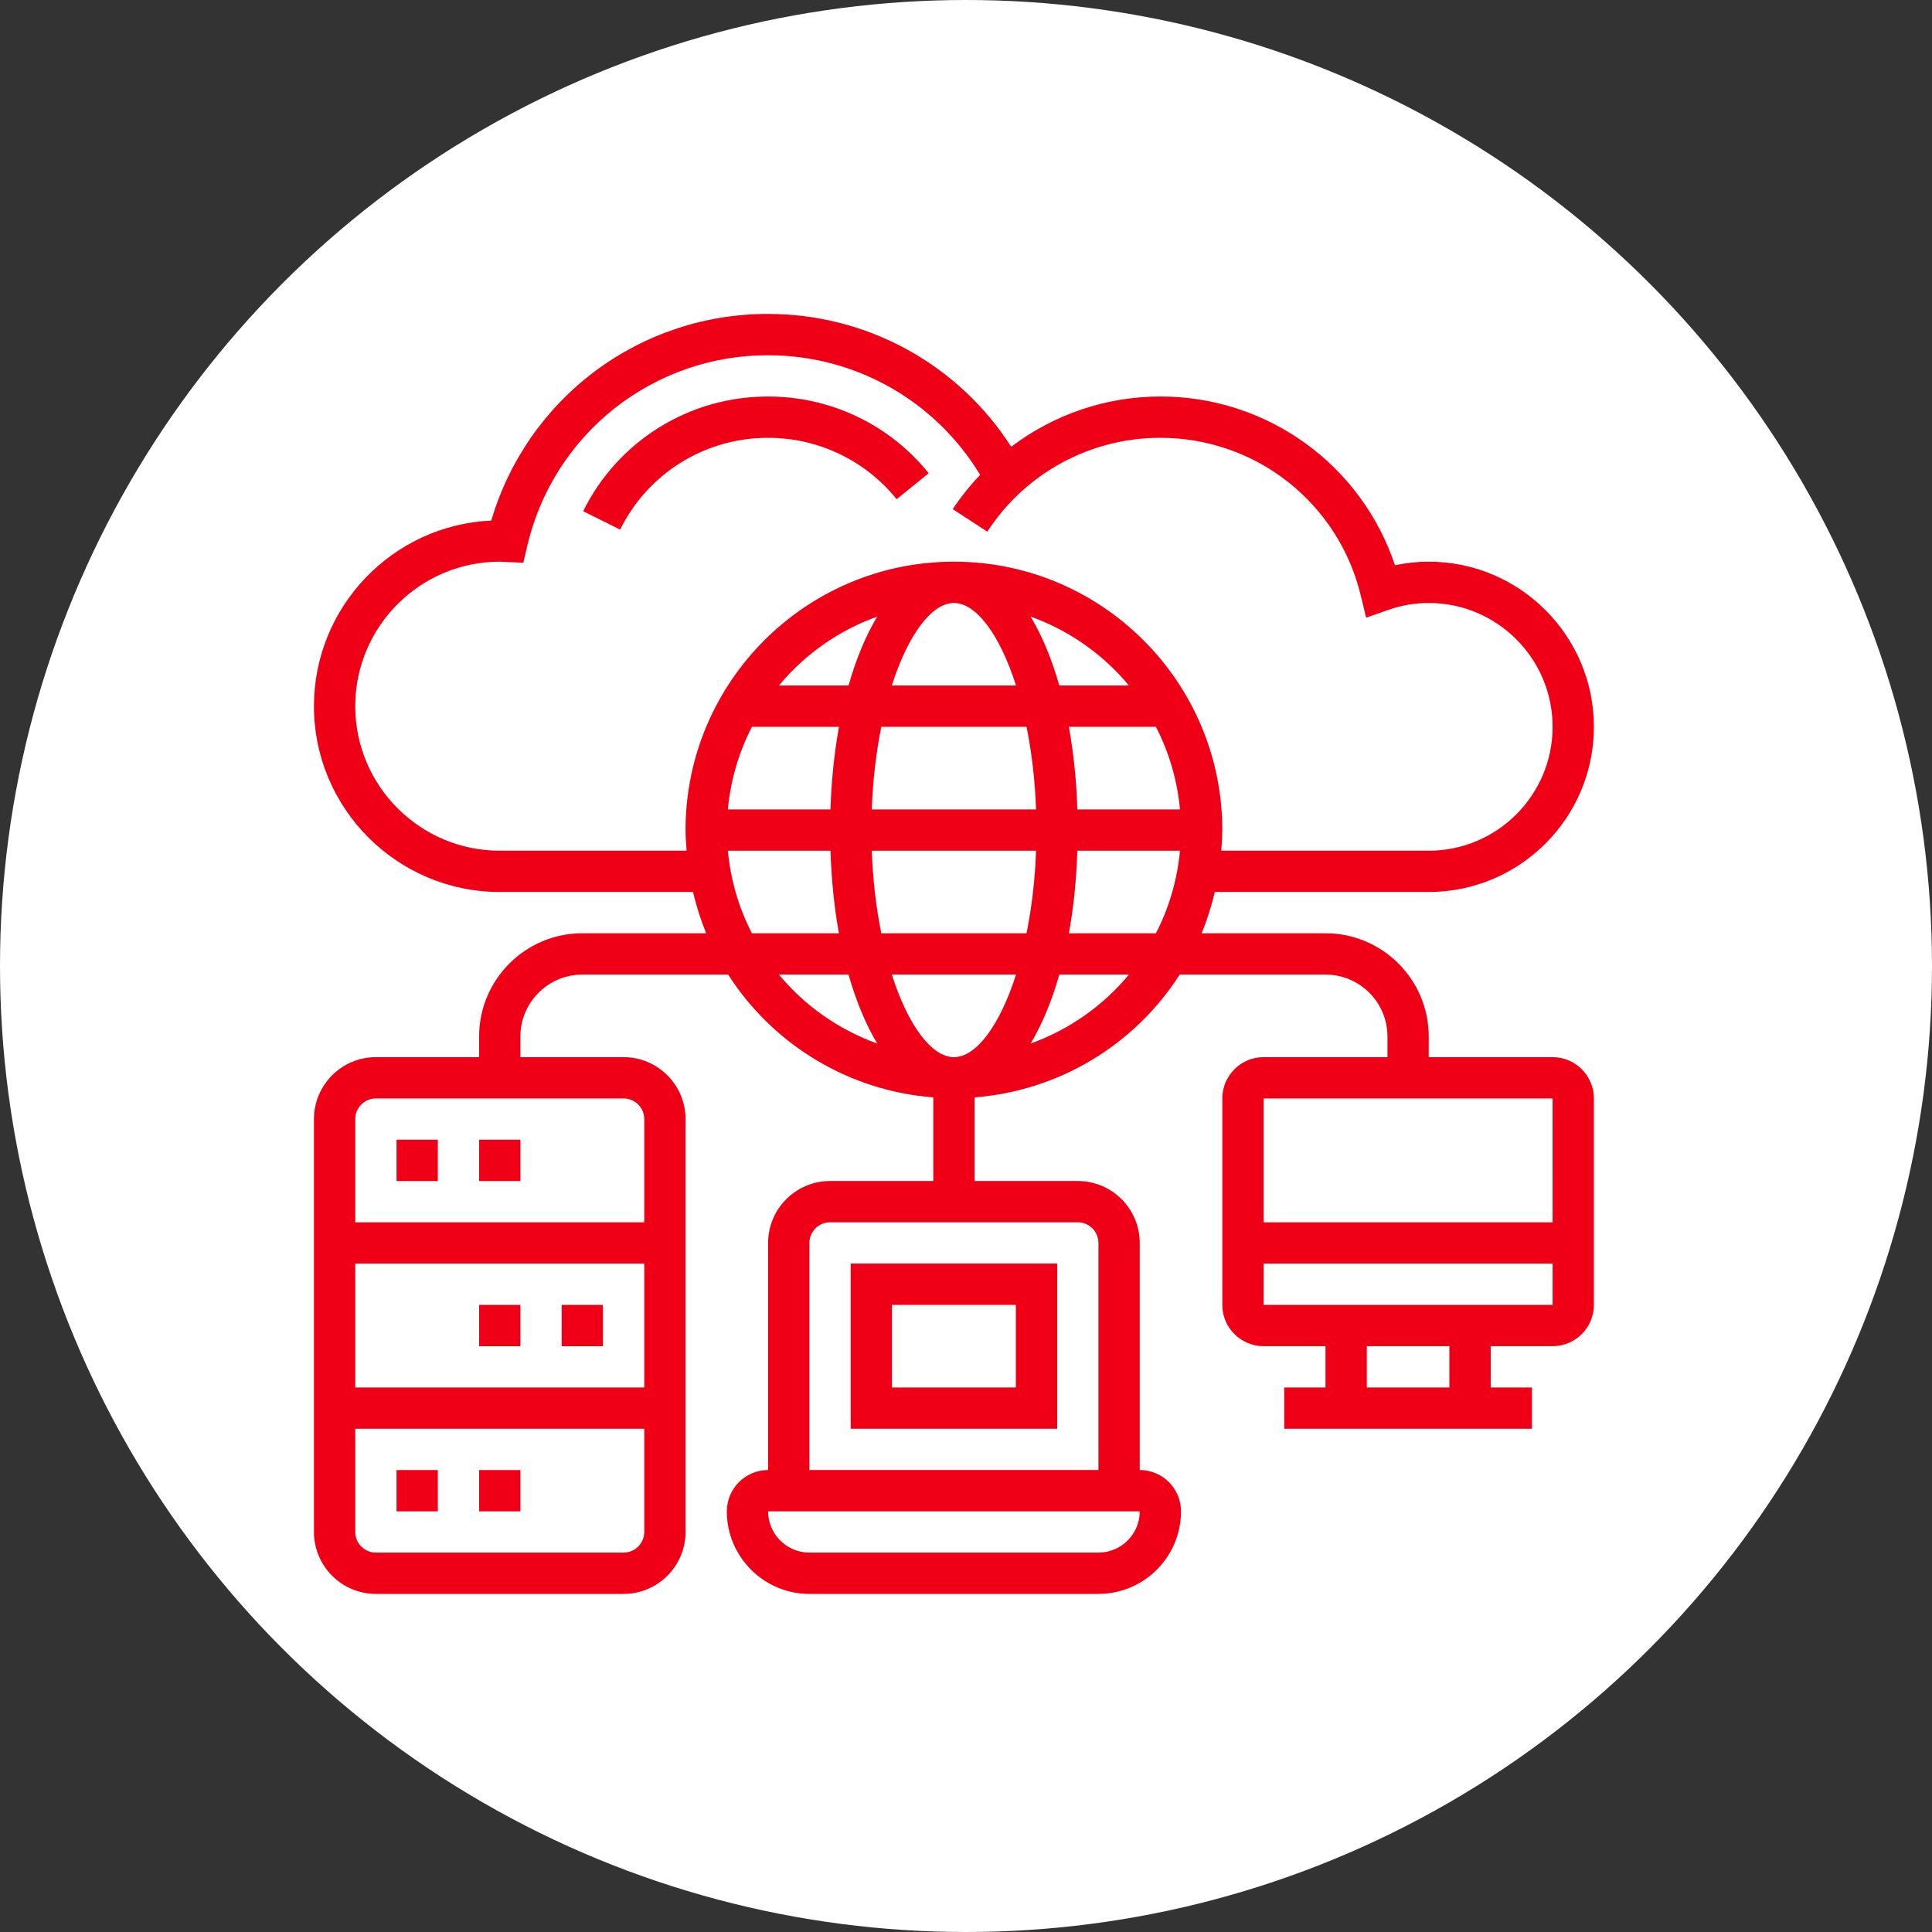
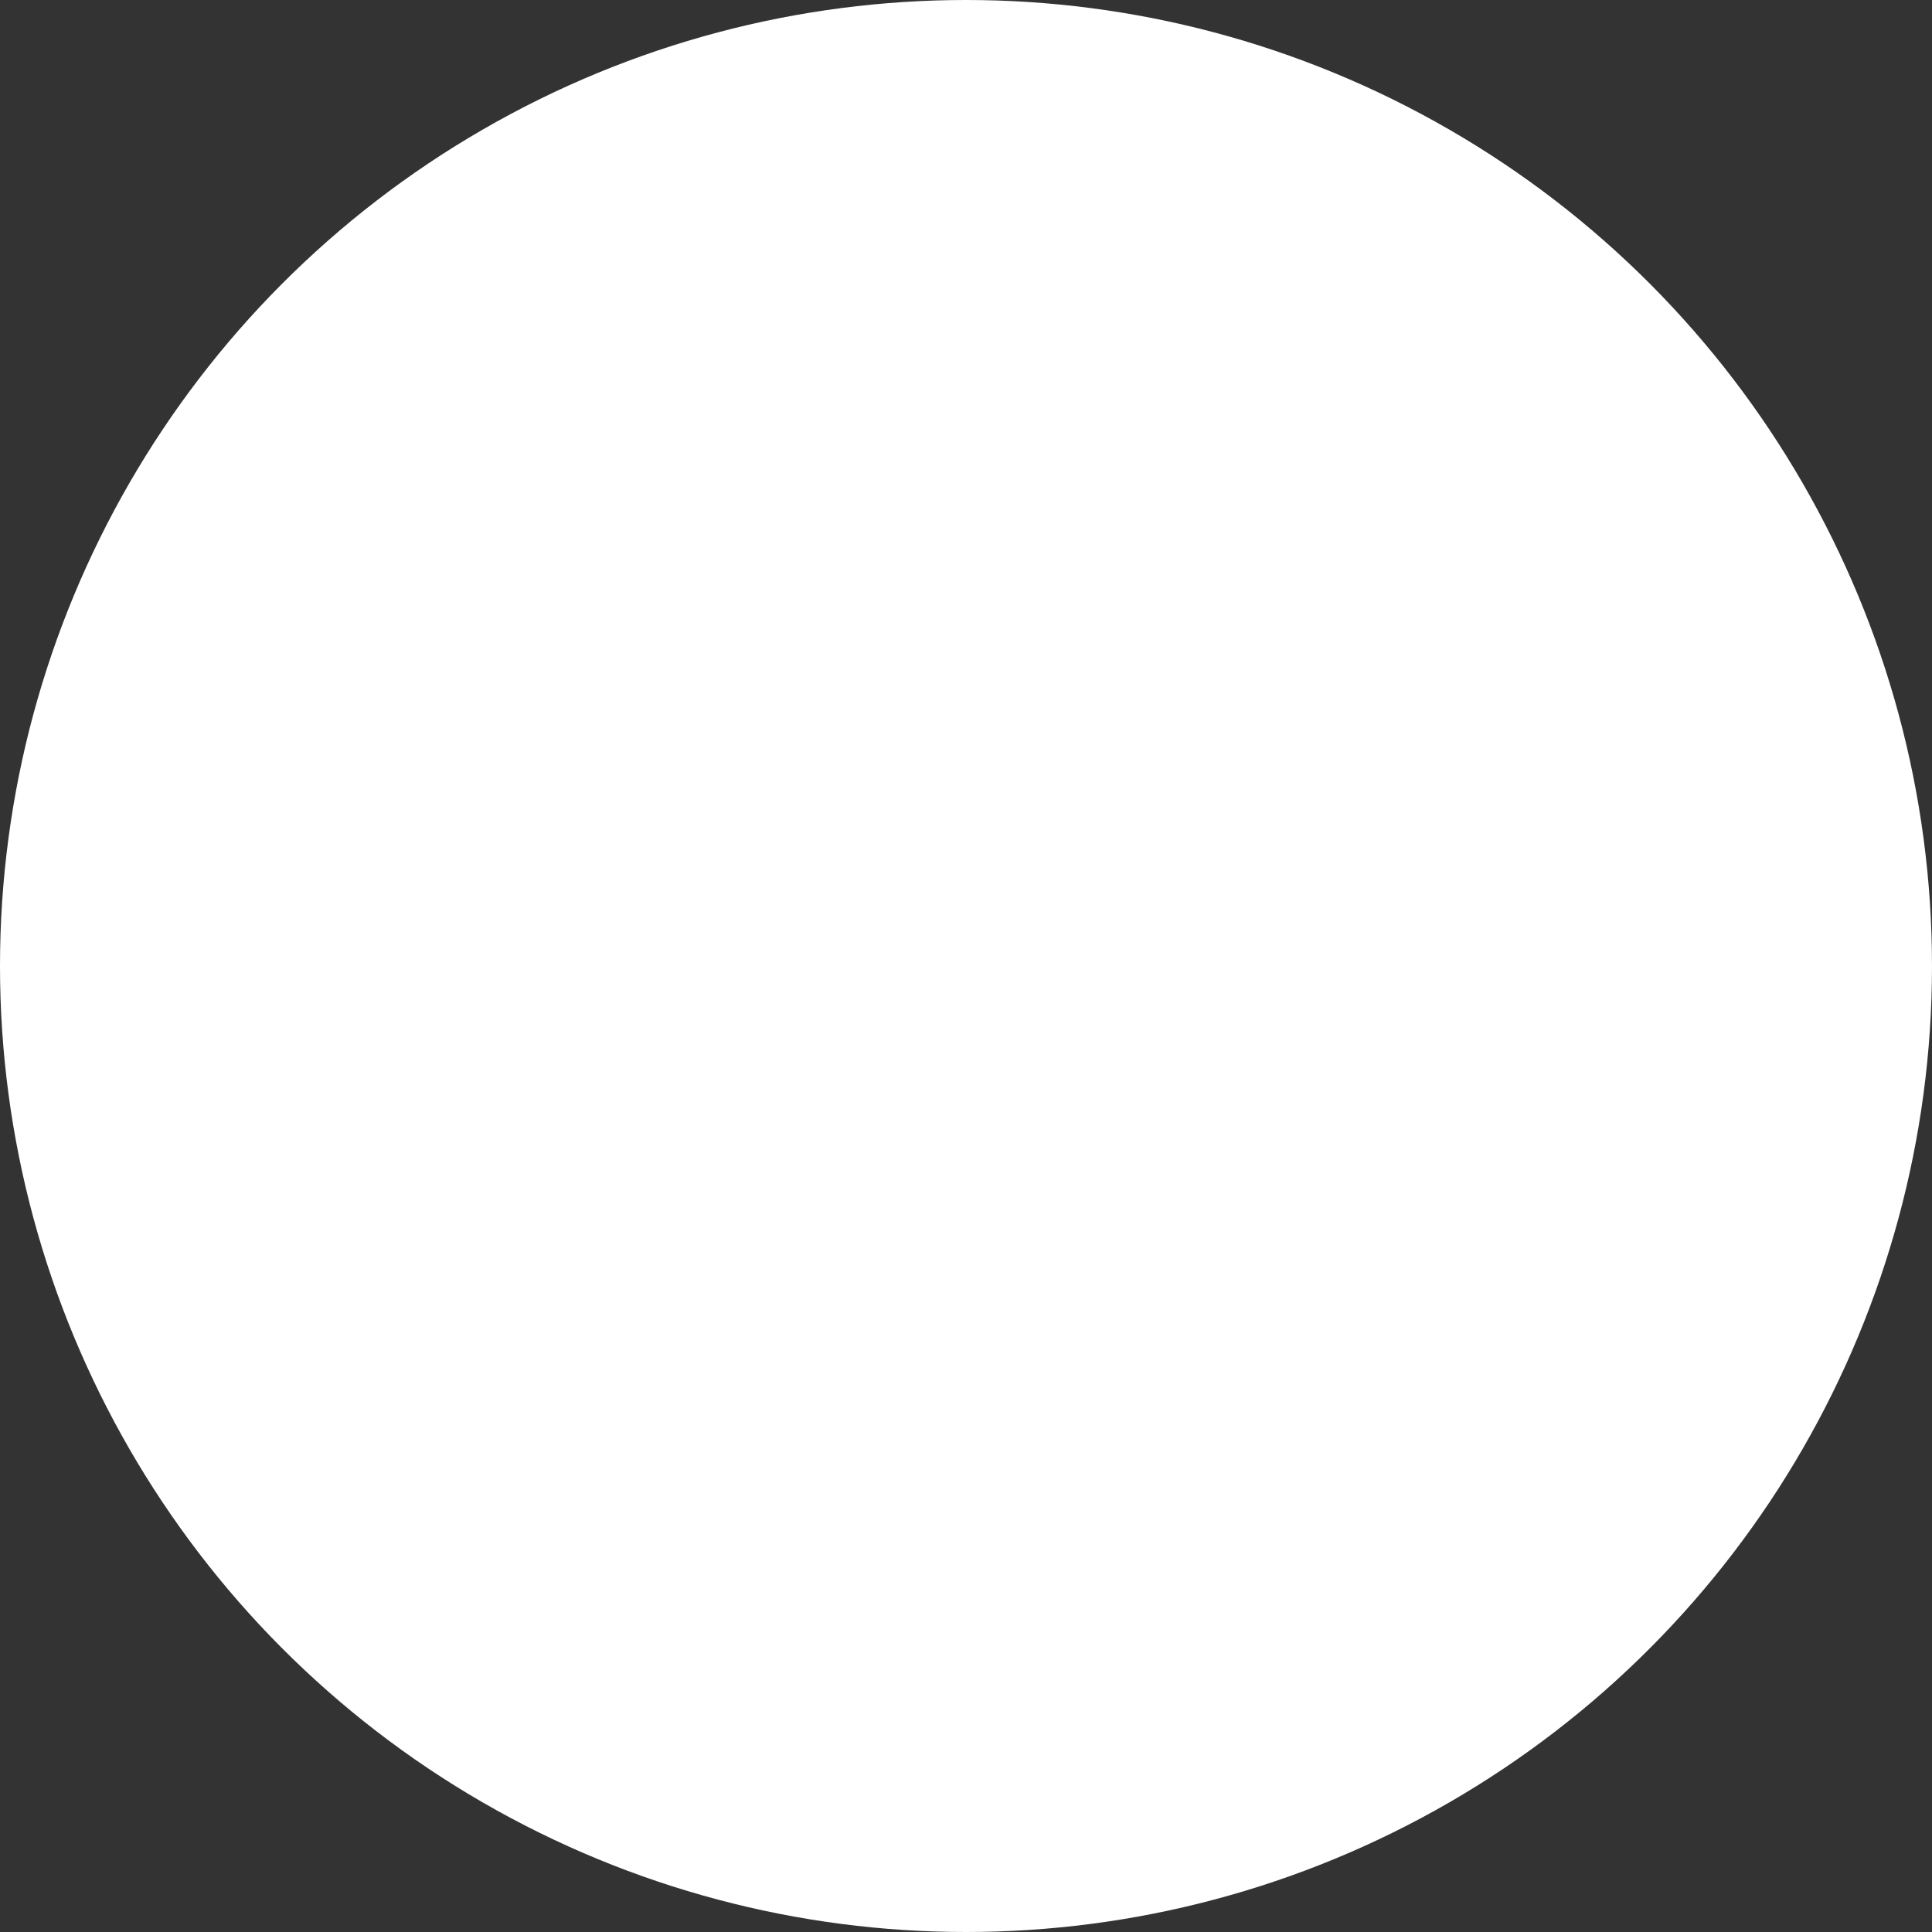
<svg xmlns="http://www.w3.org/2000/svg" width="80" height="80" viewBox="0 0 80 80" fill="none">
  <rect x="0" y="0" width="80" height="80" fill="#333333" stroke="none" />
  <circle cx="40" cy="40" r="40" fill="white" />
-   <path d="M64.29 43.774H59.161V42.919C59.161 40.563 57.244 38.645 54.887 38.645H49.755C49.985 38.097 50.162 37.524 50.303 36.935H59.161C62.932 36.935 66 33.867 66 30.097C66 26.326 62.932 23.258 59.161 23.258C58.691 23.258 58.222 23.308 57.763 23.406C57.083 21.368 55.779 19.596 54.035 18.342C52.291 17.088 50.197 16.415 48.048 16.419C45.776 16.419 43.626 17.172 41.872 18.5C40.791 16.812 39.302 15.423 37.543 14.462C35.784 13.501 33.811 12.998 31.806 13C29.227 12.992 26.714 13.822 24.647 15.365C22.579 16.908 21.069 19.081 20.343 21.556C16.263 21.74 13 25.117 13 29.242C13 33.485 16.452 36.935 20.694 36.935H28.697C28.837 37.524 29.015 38.097 29.244 38.645H24.113C21.756 38.645 19.839 40.563 19.839 42.919V43.774H15.565C14.151 43.774 13 44.925 13 46.339V63.435C13 64.849 14.151 66 15.565 66H25.823C27.236 66 28.387 64.849 28.387 63.435V46.339C28.387 44.925 27.236 43.774 25.823 43.774H21.548V42.919C21.548 41.505 22.699 40.355 24.113 40.355H30.151C31.077 41.802 32.326 43.014 33.8 43.896C35.274 44.779 36.932 45.307 38.645 45.44V48.903H34.371C32.957 48.903 31.806 50.054 31.806 51.468V60.871C30.864 60.871 30.097 61.638 30.097 62.581C30.097 64.466 31.63 66 33.516 66H45.484C47.37 66 48.903 64.466 48.903 62.581C48.903 61.638 48.136 60.871 47.194 60.871V51.468C47.194 50.054 46.043 48.903 44.629 48.903H40.355V45.44C42.068 45.307 43.726 44.779 45.2 43.896C46.674 43.014 47.923 41.802 48.849 40.355H54.887C56.301 40.355 57.452 41.505 57.452 42.919V43.774H52.323C51.38 43.774 50.613 44.541 50.613 45.484V54.032C50.613 54.975 51.38 55.742 52.323 55.742H54.887V57.452H53.177V59.161H63.435V57.452H61.726V55.742H64.29C65.233 55.742 66 54.975 66 54.032V45.484C66 44.541 65.233 43.774 64.29 43.774ZM14.71 52.323H26.677V57.452H14.71V52.323ZM25.823 64.29H15.565C15.094 64.29 14.71 63.907 14.71 63.435V59.161H26.677V63.435C26.677 63.907 26.294 64.29 25.823 64.29ZM26.677 46.339V50.613H14.71V46.339C14.71 45.867 15.094 45.484 15.565 45.484H25.823C26.294 45.484 26.677 45.867 26.677 46.339ZM45.484 64.29H33.516C32.573 64.29 31.806 63.524 31.806 62.581H47.194C47.194 63.524 46.427 64.29 45.484 64.29ZM45.484 51.468V60.871H33.516V51.468C33.516 50.996 33.9 50.613 34.371 50.613H44.629C45.1 50.613 45.484 50.996 45.484 51.468ZM39.5 43.774C38.581 43.774 37.602 42.469 36.928 40.355H42.072C41.398 42.469 40.419 43.774 39.5 43.774ZM36.492 38.645C36.268 37.518 36.137 36.374 36.099 35.226H42.901C42.863 36.374 42.731 37.518 42.508 38.645H36.492ZM31.135 38.645C30.587 37.58 30.249 36.419 30.14 35.226H34.389C34.428 36.439 34.546 37.588 34.739 38.645H31.516H31.135ZM44.61 33.516C44.578 32.369 44.461 31.227 44.261 30.097H47.865C48.413 31.162 48.751 32.323 48.861 33.516H44.61ZM42.901 33.516H36.099C36.137 32.368 36.269 31.224 36.492 30.097H42.508C42.717 31.13 42.857 32.279 42.901 33.516ZM43.864 28.387C43.549 27.28 43.148 26.317 42.675 25.531C44.264 26.101 45.67 27.088 46.747 28.387H43.864ZM42.072 28.387H36.928C37.602 26.273 38.582 24.968 39.5 24.968C40.418 24.968 41.398 26.273 42.072 28.387ZM35.136 28.387H32.252C33.329 27.088 34.736 26.102 36.324 25.531C35.852 26.317 35.451 27.28 35.136 28.387ZM31.135 30.097H34.739C34.539 31.227 34.422 32.369 34.39 33.516H30.14C30.251 32.294 30.599 31.141 31.135 30.097ZM44.61 35.226H48.86C48.751 36.419 48.413 37.58 47.865 38.645H44.26C44.453 37.588 44.572 36.439 44.61 35.226ZM20.694 35.226C17.394 35.226 14.71 32.541 14.71 29.242C14.71 25.943 17.394 23.258 20.694 23.258C20.738 23.258 20.782 23.262 20.826 23.265L21.669 23.302L21.831 22.614C22.353 20.361 23.624 18.353 25.436 16.917C27.249 15.482 29.494 14.703 31.806 14.71C35.422 14.71 38.731 16.595 40.586 19.664C40.166 20.102 39.786 20.577 39.45 21.082L40.882 22.015C41.657 20.82 42.719 19.839 43.971 19.16C45.222 18.481 46.624 18.127 48.048 18.129C49.964 18.126 51.825 18.768 53.331 19.953C54.837 21.138 55.899 22.795 56.346 24.658L56.569 25.577L57.46 25.264C58.006 25.069 58.582 24.969 59.161 24.968C61.99 24.968 64.29 27.268 64.29 30.097C64.29 32.925 61.99 35.226 59.161 35.226H50.569C50.595 34.942 50.61 34.656 50.613 34.371C50.613 28.244 45.627 23.258 39.5 23.258C33.373 23.258 28.387 28.244 28.387 34.371C28.387 34.66 28.409 34.943 28.431 35.226H20.694ZM32.252 40.355H35.136C35.451 41.462 35.852 42.425 36.325 43.211C34.736 42.64 33.33 41.654 32.252 40.355ZM42.675 43.211C43.148 42.425 43.549 41.462 43.864 40.355H46.748C45.67 41.654 44.264 42.64 42.675 43.211ZM64.29 45.484L64.291 50.613H52.323V45.484H64.29ZM60.016 57.452H56.597V55.742H60.016V57.452ZM52.323 54.032V52.323H64.291V54.032H52.323Z" fill="#EF0016" />
-   <path d="M43.775 52.323H35.226V59.162H43.775V52.323ZM42.065 57.452H36.936V54.033H42.065V57.452ZM19.839 47.194H21.549V48.904H19.839V47.194ZM16.42 47.194H18.13V48.904H16.42V47.194ZM23.259 54.033H24.968V55.743H23.259V54.033ZM19.839 54.033H21.549V55.743H19.839V54.033ZM19.839 60.872H21.549V62.581H19.839V60.872ZM16.42 60.872H18.13V62.581H16.42V60.872ZM37.127 20.67L38.456 19.595C37.656 18.602 36.643 17.801 35.492 17.251C34.342 16.702 33.082 16.418 31.807 16.42C30.214 16.415 28.651 16.857 27.297 17.697C25.943 18.536 24.851 19.739 24.148 21.169L25.679 21.93C26.241 20.786 27.114 19.823 28.198 19.151C29.281 18.479 30.532 18.125 31.807 18.13C32.827 18.128 33.835 18.355 34.756 18.795C35.677 19.235 36.487 19.875 37.127 20.67Z" fill="#EF0016" />
</svg>